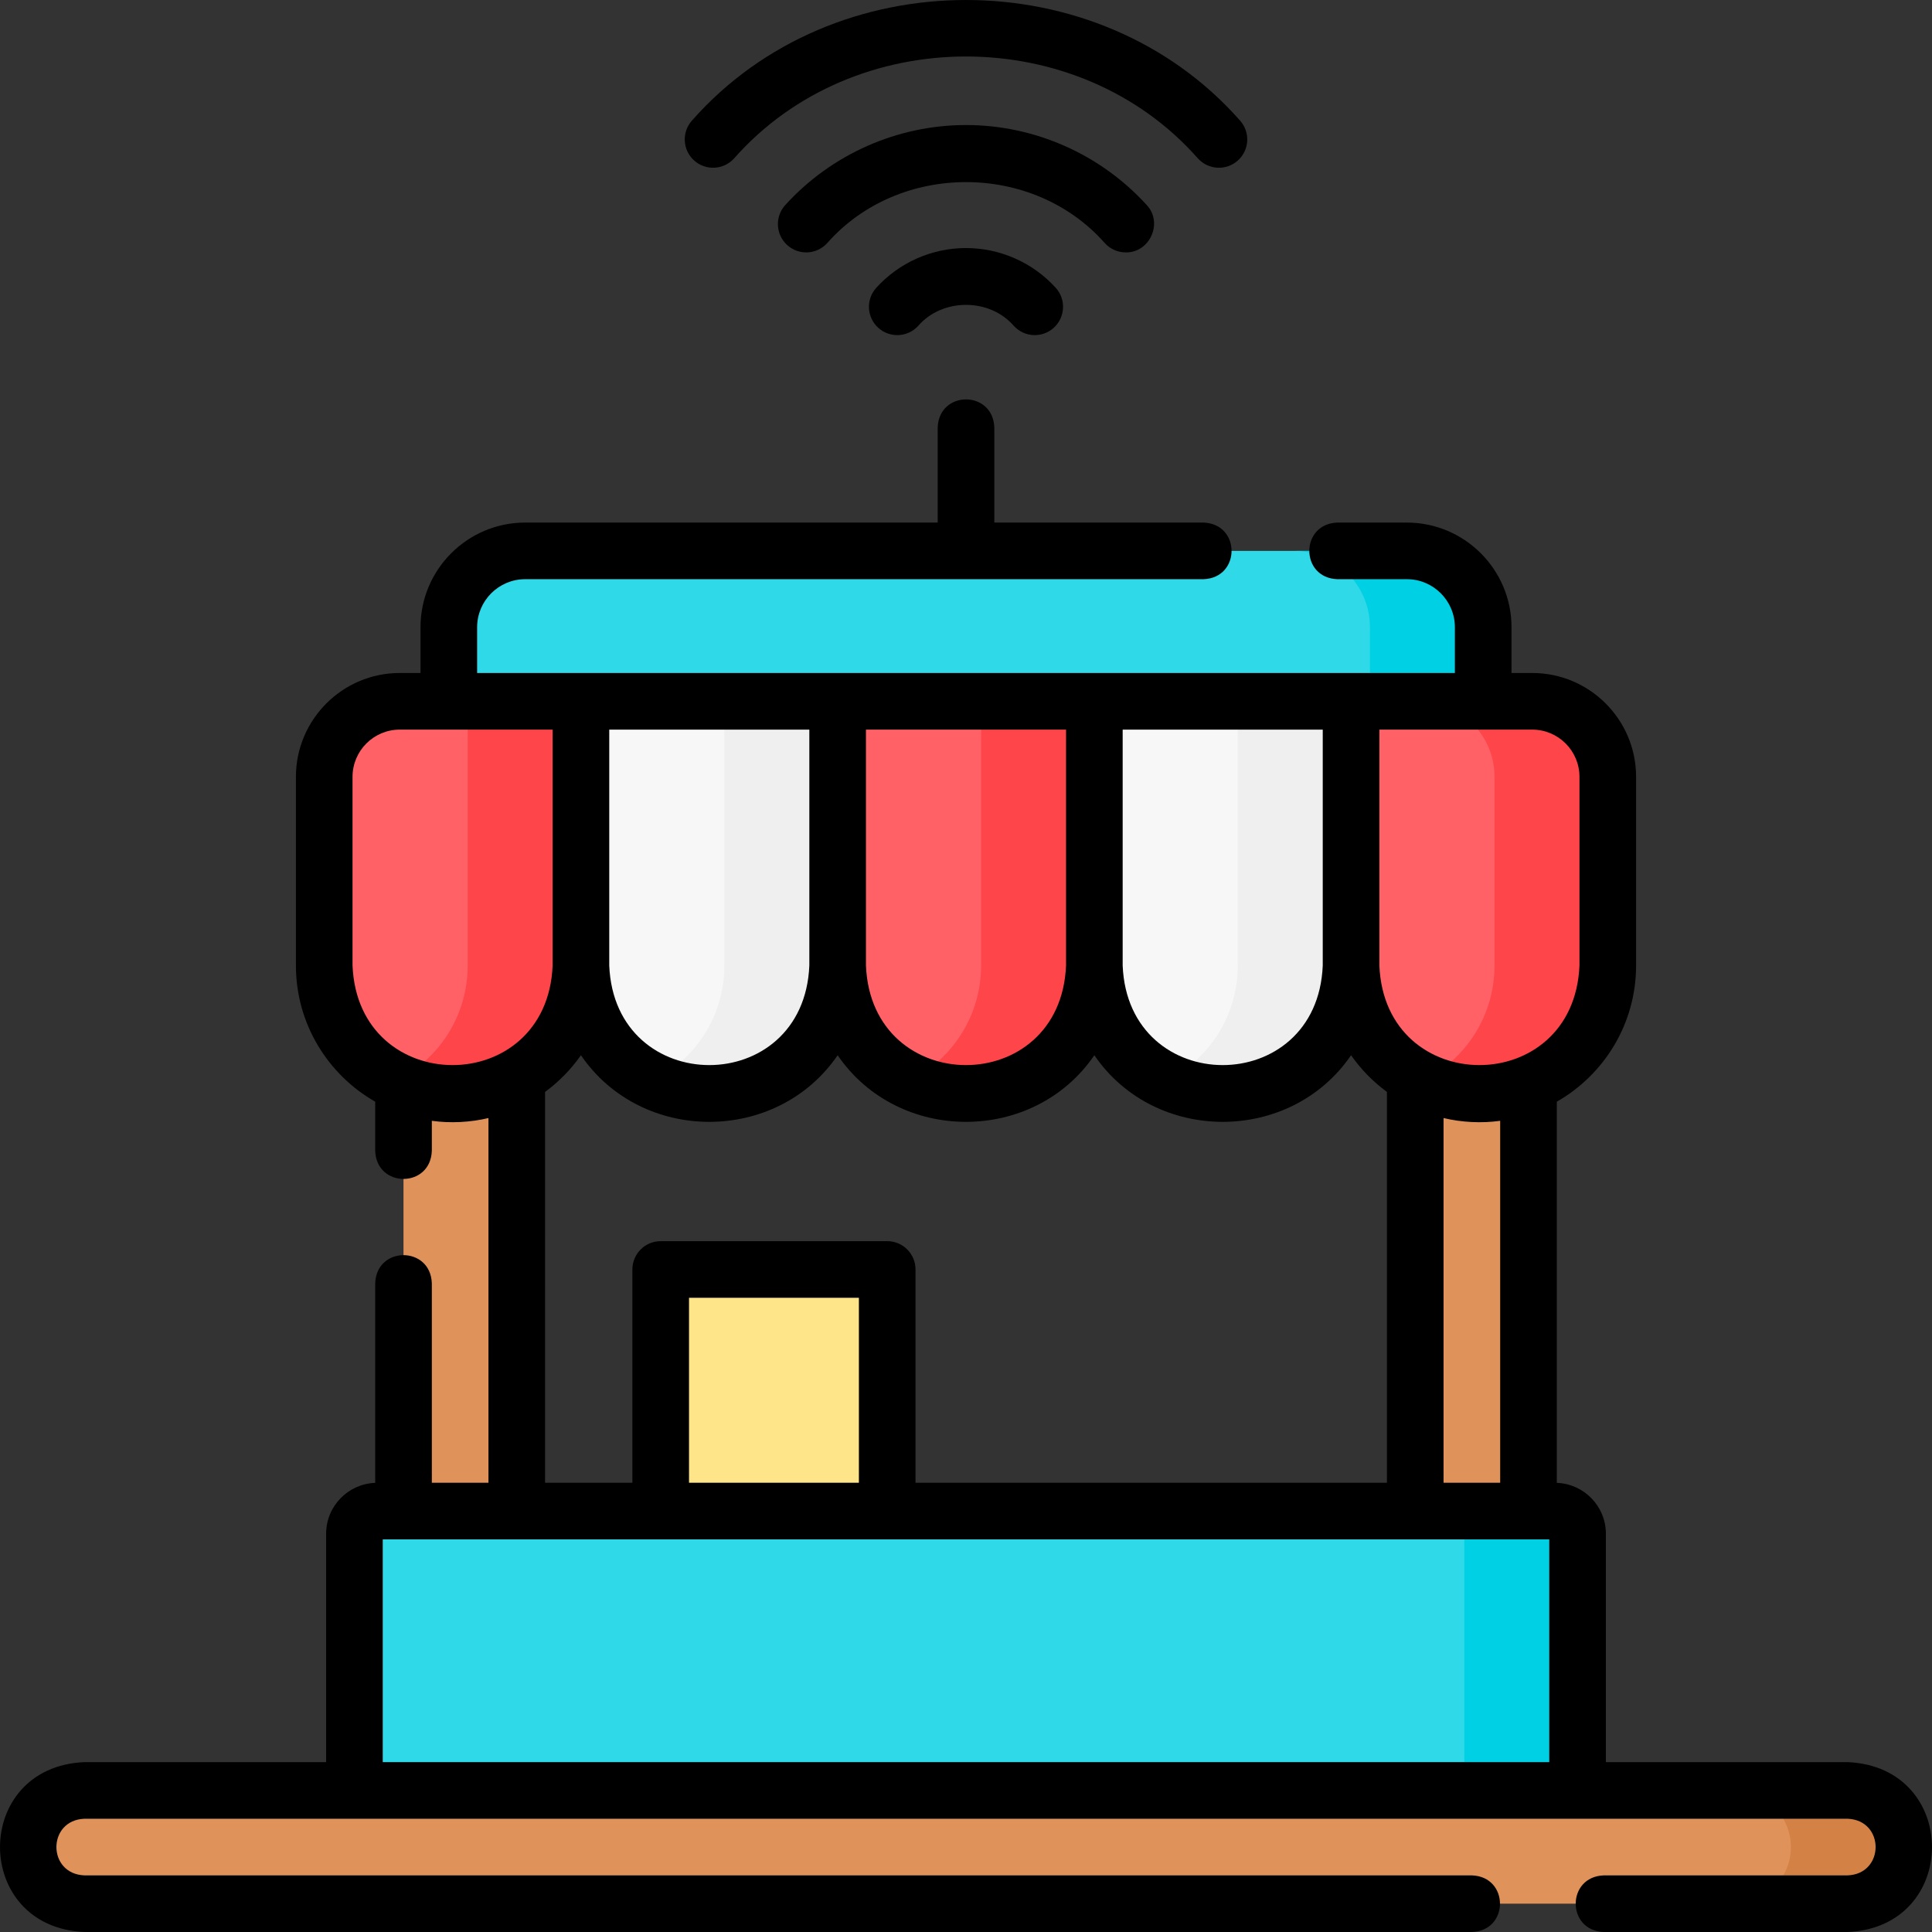
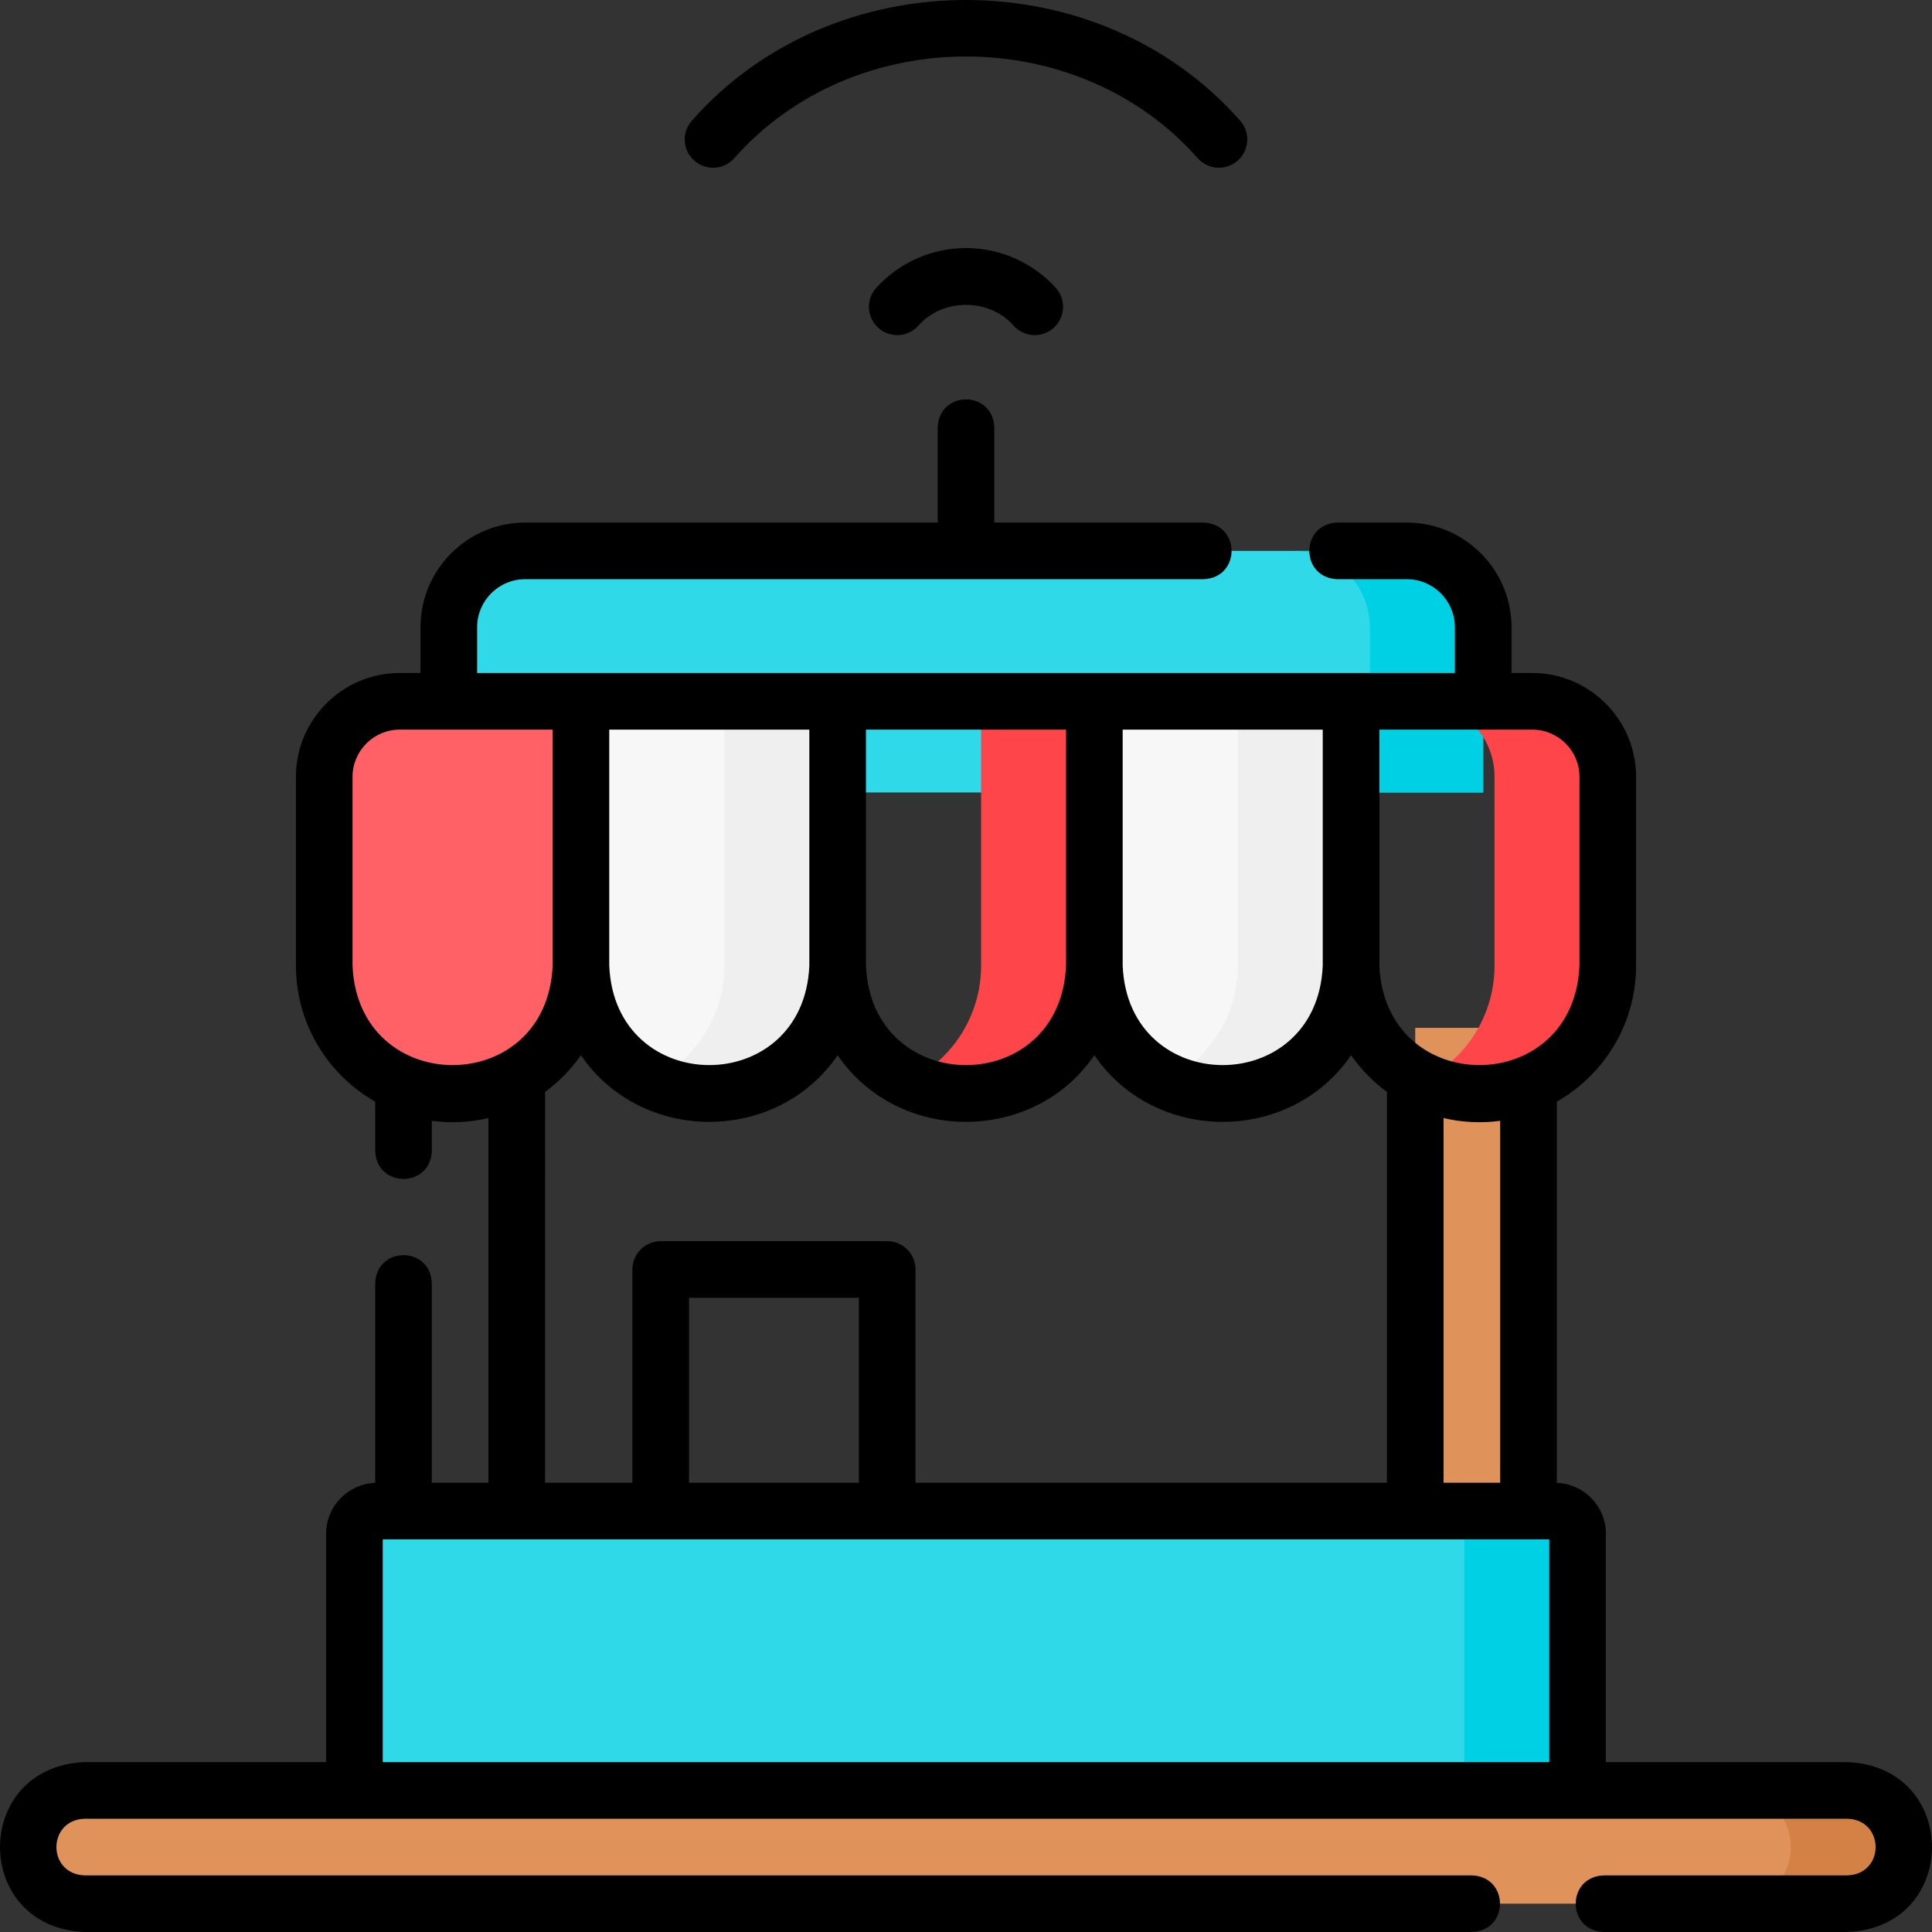
<svg xmlns="http://www.w3.org/2000/svg" id="Layer_1" height="512" viewBox="0 0 511.77 511.77" width="512">
  <rect x="0" y="0" width="511.77" height="511.77" fill="#333333" stroke="none" />
  <g>
    <path d="m392.885 209.923h-274v-43.769c0-11.173 9.058-20.231 20.231-20.231h233.538c11.173 0 20.231 9.058 20.231 20.231z" fill="#2fd9e7" />
    <path d="m372.654 145.923h-30c11.173 0 20.231 9.058 20.231 20.231v43.769h30v-43.769c0-11.173-9.058-20.231-20.231-20.231z" fill="#00d0e4" />
    <path d="m417.885 474.27h-324v-68c0-3.314 2.686-6 6-6h312c3.314 0 6 2.686 6 6z" fill="#2fd9e7" />
    <path d="m387.885 400.27v74h30v-68c0-3.314-2.686-6-6-6z" fill="#00d0e4" />
    <g fill="#e0925b">
-       <path d="m106.885 272.27h30v128h-30z" />
+       <path d="m106.885 272.27h30h-30z" />
      <path d="m374.885 272.27h30v128h-30z" />
    </g>
-     <path d="m175.013 336.27h60v64h-60z" fill="#ffe589" />
    <path d="m489.385 504.27h-467c-8.284 0-15-6.716-15-15 0-8.284 6.716-15 15-15h467c8.284 0 15 6.716 15 15 0 8.284-6.716 15-15 15z" fill="#e0925b" />
    <path d="m489.385 474.27h-30c8.284 0 15 6.716 15 15s-6.716 15-15 15h30c8.284 0 15-6.716 15-15 0-8.285-6.716-15-15-15z" fill="#d48145" />
    <path d="m119.885 289.77c-18.778 0-34-15.222-34-34v-50c0-11.046 8.954-20 20-20h48v70c0 18.777-15.222 34-34 34z" fill="#ff6167" />
-     <path d="m123.885 185.77v70c0 13.393-7.746 24.972-19 30.514 4.525 2.229 9.615 3.486 15 3.486 18.778 0 34-15.222 34-34v-70z" fill="#fe454a" />
    <path d="m187.885 289.77c-18.778 0-34-15.222-34-34v-70h68v70c0 18.777-15.222 34-34 34z" fill="#f8f7f7" />
    <path d="m191.885 185.77v70c0 13.393-7.746 24.972-19 30.514 4.525 2.229 9.615 3.486 15 3.486 18.778 0 34-15.222 34-34v-70z" fill="#efefef" />
-     <path d="m255.885 289.77c-18.778 0-34-15.222-34-34v-70h68v70c0 18.777-15.222 34-34 34z" fill="#ff6167" />
    <path d="m259.885 185.77v70c0 13.393-7.746 24.972-19 30.514 4.525 2.229 9.615 3.486 15 3.486 18.778 0 34-15.222 34-34v-70z" fill="#fe454a" />
    <path d="m323.885 289.77c-18.778 0-34-15.222-34-34v-70h68v70c0 18.777-15.222 34-34 34z" fill="#f8f7f7" />
    <path d="m327.885 185.77v70c0 13.393-7.746 24.972-19 30.514 4.525 2.229 9.615 3.486 15 3.486 18.778 0 34-15.222 34-34v-70z" fill="#efefef" />
-     <path d="m391.885 289.77c-18.778 0-34-15.222-34-34v-70h48c11.046 0 20 8.954 20 20v50c0 18.777-15.222 34-34 34z" fill="#ff6167" />
    <path d="m405.885 185.77h-30c11.046 0 20 8.954 20 20v50c0 13.393-7.746 24.972-19 30.514 4.525 2.229 9.615 3.486 15 3.486 18.778 0 34-15.222 34-34v-50c0-11.046-8.955-20-20-20z" fill="#fe454a" />
    <g>
      <path d="m194.436 41.981c31.753-36.023 91.149-36.019 122.898 0 2.793 3.073 7.538 3.286 10.595.507 3.065-2.786 3.292-7.529.507-10.594-37.486-42.528-107.62-42.522-145.102 0-2.785 3.065-2.559 7.809.507 10.594 3.067 2.786 7.807 2.558 10.595-.507z" />
-       <path d="m292.659 64.405c1.479 1.628 3.512 2.456 5.552 2.456 6.347.11 9.957-7.84 5.548-12.545-12.242-13.47-29.691-21.195-47.874-21.195s-35.632 7.726-47.874 21.195c-2.786 3.065-2.56 7.809.506 10.595 3.065 2.786 7.81 2.559 10.594-.506 19.009-21.558 54.541-21.555 73.548 0z" />
      <path d="m255.885 65.704c-9.038 0-17.7 3.837-23.766 10.528-2.782 3.069-2.55 7.812.52 10.594 3.067 2.782 7.811 2.549 10.594-.52 6.418-7.399 18.887-7.399 25.305 0 2.789 3.076 7.534 3.295 10.594.52 3.069-2.782 3.302-7.525.52-10.594-6.067-6.69-14.729-10.528-23.767-10.528z" />
      <path d="m489.385 466.77h-64v-60.5c0-7.275-5.788-13.209-13-13.475v-100.965c12.529-7.151 21-20.631 21-36.061v-50c0-15.164-12.337-27.5-27.5-27.5h-5.5v-12.115c0-15.291-12.439-27.731-27.73-27.731h-18.385c-9.931.344-9.923 14.66 0 15h18.385c7.02 0 12.73 5.711 12.73 12.731v12.115h-259v-12.115c0-7.02 5.711-12.731 12.73-12.731h179.667c9.931-.344 9.923-14.66 0-15h-55.397v-25.179c-.344-9.931-14.66-9.923-15 0v25.179h-109.27c-15.291 0-27.73 12.44-27.73 27.731v12.115h-5.5c-15.163 0-27.5 12.336-27.5 27.5v50c0 15.43 8.471 28.91 21 36.061v13.016c.344 9.931 14.66 9.923 15 0v-7.953c4.924.688 10.232.409 15-.734v96.61h-15v-52.846c-.344-9.931-14.66-9.923-15 0v52.872c-7.212.266-13 6.2-13 13.475v60.5h-64c-29.857 1.24-29.834 43.772 0 45h367.5c9.931-.344 9.923-14.66 0-15h-367.5c-9.929-.353-9.922-14.65 0-15h467c9.929.353 9.922 14.65 0 15h-64.552c-9.931.344-9.923 14.66 0 15h64.552c29.856-1.24 29.833-43.772 0-45zm-92-74h-15v-96.61c4.768 1.144 10.077 1.423 15 .734zm21-187v50c-1.46 35.165-51.554 35.137-53 0v-62.5h40.5c6.892 0 12.5 5.607 12.5 12.5zm-68 50c-1.46 35.165-51.554 35.137-53 0v-62.5h53zm-68 0c-1.46 35.165-51.554 35.137-53 0v-62.5h53zm-68 0c-1.46 35.165-51.554 35.137-53 0v-62.5h53zm-121 0v-50c0-6.893 5.607-12.5 12.5-12.5h40.5v62.5c-1.46 35.164-51.554 35.137-53 0zm51 33.468c3.673-2.696 6.884-5.982 9.5-9.715 16.088 23.534 51.921 23.523 68 0 16.088 23.534 51.921 23.523 68 0 16.088 23.534 51.921 23.523 68 0 2.616 3.734 5.827 7.019 9.5 9.715v103.532h-124.872v-56.5c0-4.142-3.357-7.5-7.5-7.5h-60c-4.143 0-7.5 3.358-7.5 7.5v56.5h-23.128zm83.128 103.532h-45v-49h45zm-126.128 74v-59h309v59z" />
    </g>
  </g>
</svg>